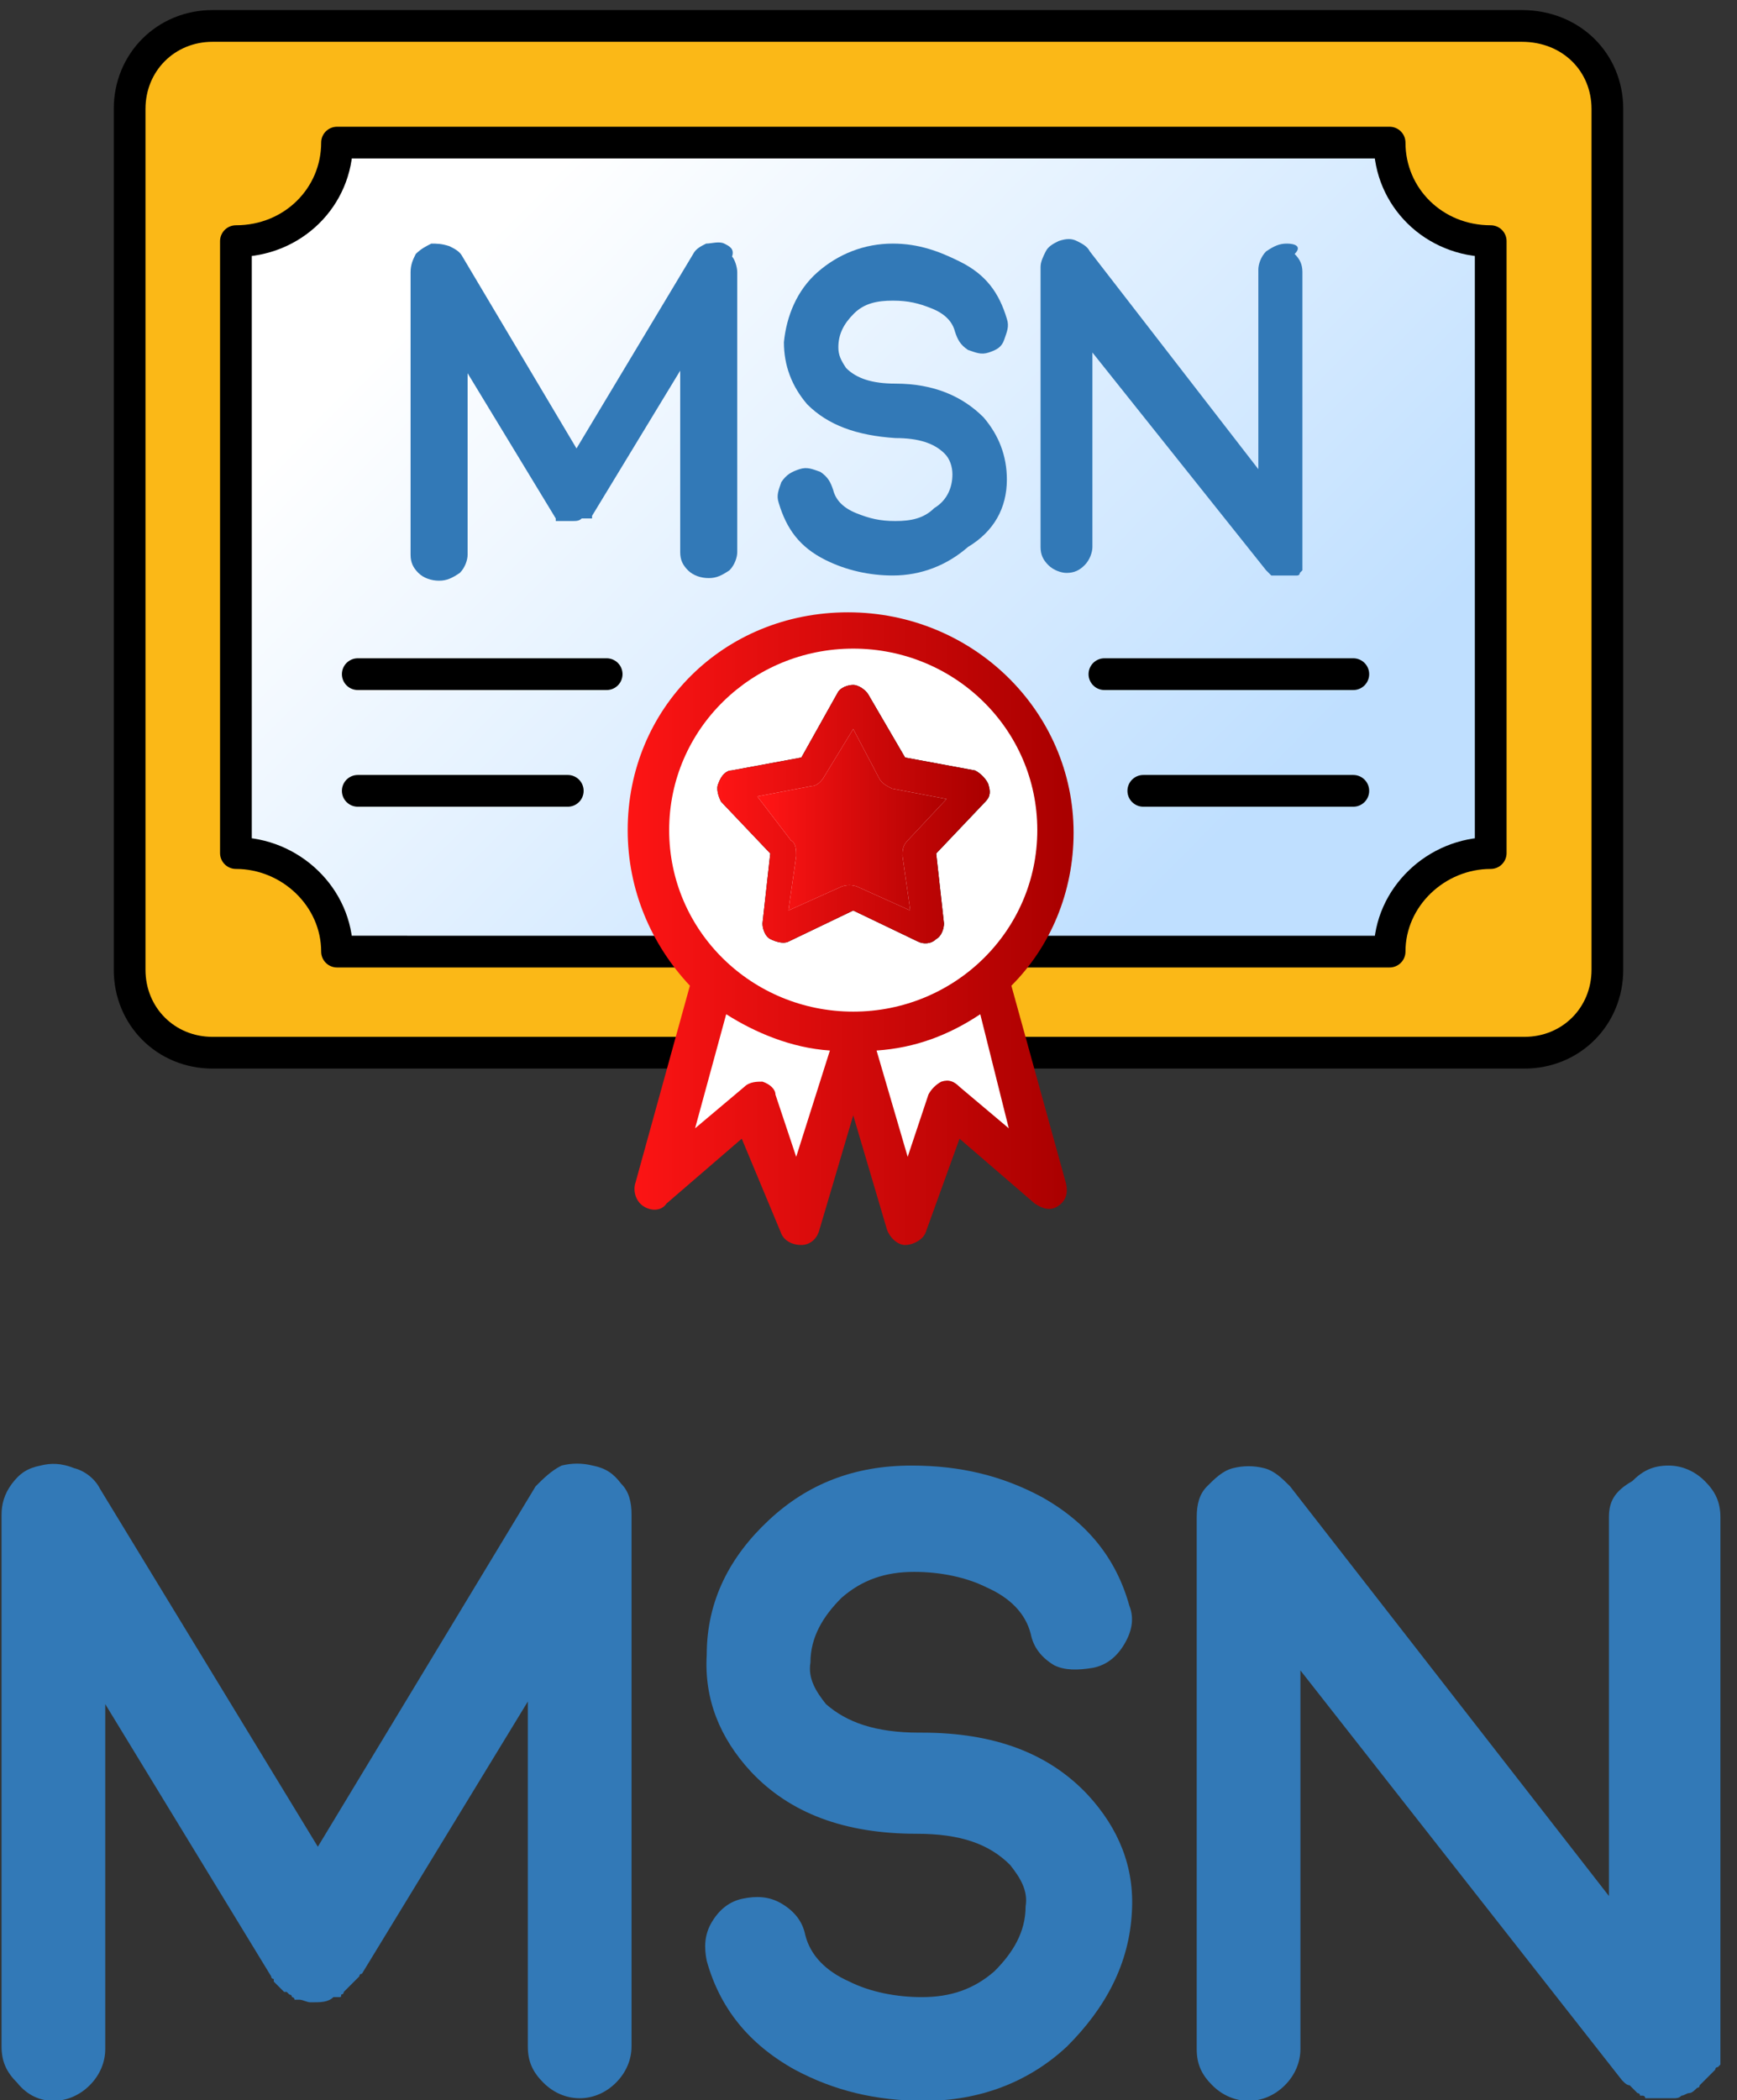
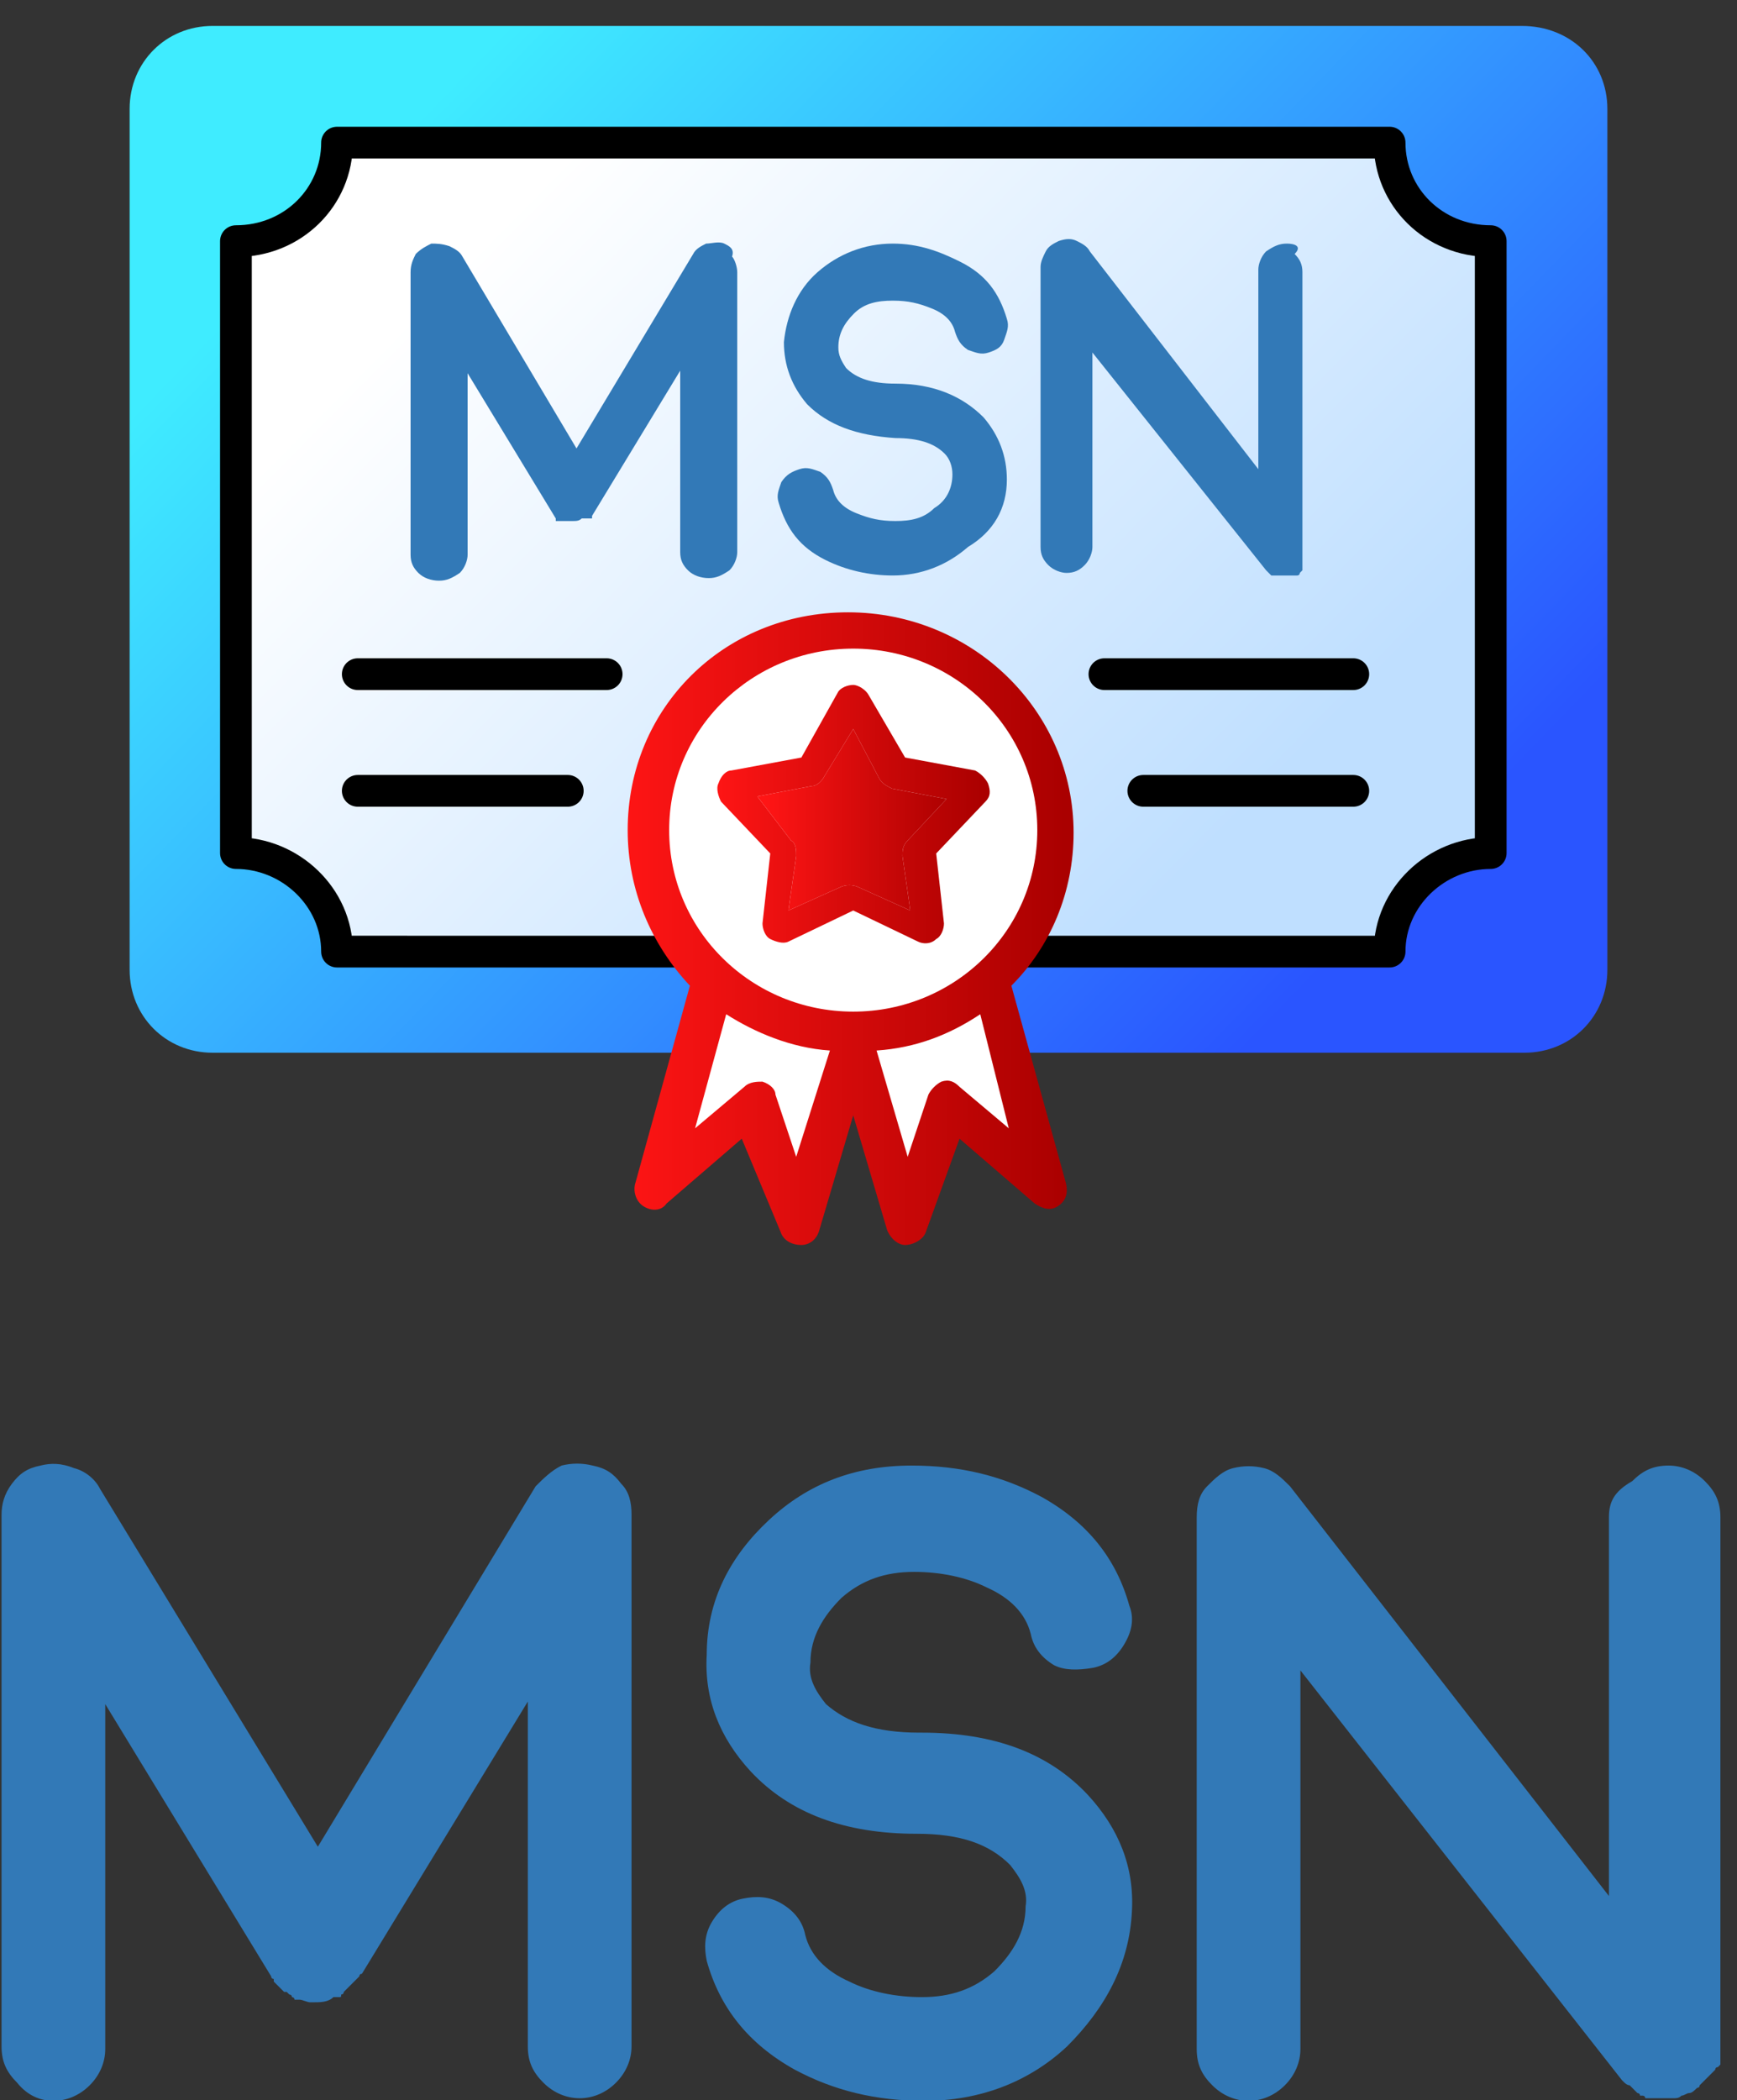
<svg xmlns="http://www.w3.org/2000/svg" version="1.1" id="Layer_1" x="0px" y="0px" viewBox="0 0 67 81" style="enable-background:new 0 0 67 81;" xml:space="preserve">
  <rect x="0" y="0" width="67" height="81" fill="#333333" stroke="none" />
  <style type="text/css"> .st0{fill:url(#path-2_00000127015429355787043660000007665819435368140938_);} .st1{fill:#FBB817;stroke:#000000;stroke-width:1.224;stroke-linecap:round;stroke-linejoin:round;} .st2{fill:url(#Path_00000033327072258914750250000009188990393369373858_);stroke:#000000;stroke-width:1.224;stroke-linecap:round;stroke-linejoin:round;} .st3{fill:#3279B7;} .st4{fill:none;stroke:#000000;stroke-width:1.224;stroke-linecap:round;stroke-linejoin:round;} .st5{fill-rule:evenodd;clip-rule:evenodd;fill:url(#Combined-Shape_00000171707285456261298870000017224845784908006796_);} .st6{fill-rule:evenodd;clip-rule:evenodd;fill:#FFFFFF;} .st7{fill-rule:evenodd;clip-rule:evenodd;} .st8{fill-rule:evenodd;clip-rule:evenodd;fill:url(#path-6_00000124159981256868282130000010524822187671021985_);} .st9{fill-rule:evenodd;clip-rule:evenodd;fill:url(#path-8_00000178895383471987489990000016897303559994426255_);} </style>
  <g id="Denver-College-of-Nursing">
    <g id="DCN---ProgramDetailFormT_x26_F--open-drawer" transform="translate(-669, -528)">
      <g id="MSN_00000019661490546620217510000002509865968270737339_" transform="translate(669.06, 529)">
        <g id="_x38_103095_x5F_icon_x5F_color_x5F_certificate_x5F_diploma_x5F_degree_x5F_icon-copy-3" transform="translate(4.94, 0)">
          <g id="Rectangle">
            <g>
              <linearGradient id="path-2_00000078750840256431151820000002797267061301424272_" gradientUnits="userSpaceOnUse" x1="-914.656" y1="567.195" x2="-913.853" y2="566.647" gradientTransform="matrix(57 0 0 -39.669 52141 22509.193)">
                <stop offset="0" style="stop-color:#3FECFF" />
                <stop offset="1" style="stop-color:#2A55FF" />
              </linearGradient>
              <path id="path-2" style="fill:url(#path-2_00000078750840256431151820000002797267061301424272_);" d="M3.2,0h50.5 C55.6,0,57,1.4,57,3.2v33.2c0,1.8-1.4,3.2-3.2,3.2H3.2c-1.8,0-3.2-1.4-3.2-3.2V3.2C0,1.4,1.4,0,3.2,0z" />
            </g>
            <g>
-               <path id="path-2_00000064333739910408466530000009706604501371761319_" class="st1" d="M3.2,0h50.5C55.6,0,57,1.4,57,3.2v33.2 c0,1.8-1.4,3.2-3.2,3.2H3.2c-1.8,0-3.2-1.4-3.2-3.2V3.2C0,1.4,1.4,0,3.2,0z" />
-             </g>
+               </g>
          </g>
          <linearGradient id="Path_00000064355884547693352410000001045178291939305147_" gradientUnits="userSpaceOnUse" x1="-911.751" y1="563.764" x2="-911.003" y2="563.29" gradientTransform="matrix(48.425 0 0 -31.24 44161.508 17624.416)">
            <stop offset="0" style="stop-color:#FFFFFF" />
            <stop offset="1" style="stop-color:#BFDFFF" />
          </linearGradient>
          <path id="Path" style="fill:url(#Path_00000064355884547693352410000001045178291939305147_);stroke:#000000;stroke-width:1.224;stroke-linecap:round;stroke-linejoin:round;" d=" M52.5,8.3v23.6c-2.1,0-3.9,1.7-3.9,3.8H8c0-2.1-1.8-3.8-3.9-3.8V8.3c2.2,0,3.9-1.7,3.9-3.8h40.6C48.6,6.6,50.3,8.3,52.5,8.3z" />
          <g id="MSN" transform="translate(10.837, 8.395)">
            <path id="Path_00000134931985762022708620000010691393283058587826_" class="st3" d="M12.1,0c-0.2-0.1-0.5,0-0.7,0 c-0.2,0.1-0.4,0.2-0.5,0.4L6.4,7.9L2,0.5C1.9,0.3,1.7,0.2,1.5,0.1C1.2,0,1,0,0.8,0C0.6,0.1,0.4,0.2,0.2,0.4 C0.1,0.6,0,0.8,0,1.1v10.9c0,0.3,0.1,0.5,0.3,0.7C0.5,12.9,0.8,13,1.1,13s0.5-0.1,0.8-0.3c0.2-0.2,0.3-0.5,0.3-0.7v-7l3.4,5.6 c0,0,0,0,0,0v0c0,0,0,0,0,0c0,0,0,0,0,0c0,0,0,0.1,0,0.1c0,0,0,0,0,0c0,0,0,0,0,0c0,0,0,0,0,0s0,0,0,0c0,0,0,0,0.1,0 c0,0,0,0,0,0c0,0,0,0,0.1,0c0,0,0,0,0,0c0,0,0,0,0,0h0l0,0c0,0,0,0,0.1,0c0,0,0,0,0,0c0,0,0,0,0.1,0c0,0,0,0,0,0c0,0,0,0,0,0 c0.1,0,0.2,0,0.2,0c0,0,0,0,0,0h0c0.2,0,0.3,0,0.4-0.1c0,0,0,0,0.1,0c0,0,0,0,0,0c0,0,0.1,0,0.1,0c0,0,0,0,0,0s0,0,0,0 c0,0,0,0,0,0c0,0,0,0,0.1,0c0,0,0,0,0,0c0,0,0,0,0.1,0c0,0,0,0,0,0s0,0,0,0c0,0,0,0,0,0l0,0c0,0,0,0,0-0.1c0,0,0,0,0,0 c0,0,0,0,0,0l0,0c0,0,0,0,0,0l3.4-5.6v7c0,0.3,0.1,0.5,0.3,0.7c0.2,0.2,0.5,0.3,0.8,0.3s0.5-0.1,0.8-0.3 c0.2-0.2,0.3-0.5,0.3-0.7V1.1c0-0.2-0.1-0.5-0.2-0.6C12.5,0.2,12.3,0.1,12.1,0z" />
            <path id="Path_00000147215124581850494110000009202417762382565004_" class="st3" d="M23,9.1c0-0.9-0.3-1.7-0.9-2.4 c-0.8-0.8-1.9-1.3-3.4-1.3h0c-0.9,0-1.5-0.2-1.9-0.6c-0.2-0.3-0.3-0.5-0.3-0.8c0-0.5,0.2-0.9,0.6-1.3c0.4-0.4,0.9-0.5,1.5-0.5 c0.6,0,1,0.1,1.5,0.3c0.5,0.2,0.8,0.5,0.9,0.9c0.1,0.3,0.2,0.5,0.5,0.7c0.3,0.1,0.5,0.2,0.8,0.1c0.3-0.1,0.5-0.2,0.6-0.5 C23,3.4,23.1,3.2,23,2.9c-0.3-1-0.8-1.7-1.8-2.2C20.4,0.3,19.6,0,18.6,0c-1.1,0-2.1,0.4-2.9,1.1c-0.8,0.7-1.2,1.7-1.3,2.7 c0,0.9,0.3,1.7,0.9,2.4c0.8,0.8,1.9,1.2,3.4,1.3c0,0,0,0,0,0c0,0,0,0,0,0h0c0.9,0,1.5,0.2,1.9,0.6c0.2,0.2,0.3,0.5,0.3,0.8 c0,0.5-0.2,1-0.7,1.3c-0.4,0.4-0.9,0.5-1.5,0.5c-0.6,0-1-0.1-1.5-0.3c-0.5-0.2-0.8-0.5-0.9-0.9c-0.1-0.3-0.2-0.5-0.5-0.7 c-0.3-0.1-0.5-0.2-0.8-0.1c-0.3,0.1-0.5,0.2-0.7,0.5c-0.1,0.3-0.2,0.5-0.1,0.8c0.3,1,0.8,1.7,1.8,2.2c0.8,0.4,1.7,0.6,2.6,0.6 c1.1,0,2.1-0.4,2.9-1.1C22.5,11.1,23,10.2,23,9.1z" />
            <path id="Path_00000164494726374050392800000000940616250543578515_" class="st3" d="M33,12.6C33,12.6,33.1,12.6,33,12.6 C33.1,12.7,33.1,12.7,33,12.6C33.1,12.7,33.1,12.7,33,12.6c0.1,0.1,0.1,0.1,0.2,0.2c0,0,0,0,0,0c0,0,0,0,0.1,0c0,0,0,0,0,0 c0,0,0,0,0.1,0c0,0,0,0,0,0c0,0,0,0,0.1,0c0,0,0,0,0,0c0,0,0,0,0.1,0c0,0,0,0,0,0c0,0,0.1,0,0.1,0c0,0,0,0,0,0c0,0,0.1,0,0.1,0 l0,0c0,0,0.1,0,0.2,0c0,0,0,0,0,0c0.1,0,0.1,0,0.2,0c0,0,0,0,0,0c0,0,0.1,0,0.1-0.1l0,0c0,0,0,0,0,0c0,0,0.1-0.1,0.1-0.1l0,0 c0,0,0,0,0,0c0,0,0,0,0,0c0,0,0,0,0,0c0,0,0,0,0,0c0,0,0,0,0,0c0,0,0,0,0,0c0,0,0,0,0,0c0,0,0,0,0-0.1l0,0c0,0,0,0,0-0.1 c0,0,0,0,0,0c0,0,0,0,0,0c0,0,0,0,0-0.1c0,0,0,0,0,0c0,0,0,0,0-0.1c0,0,0,0,0,0c0,0,0,0,0-0.1c0,0,0,0,0-0.1c0,0,0,0,0,0 c0,0,0,0,0-0.1V1.1c0-0.3-0.1-0.5-0.3-0.7C34.4,0.1,34.1,0,33.8,0c-0.3,0-0.5,0.1-0.8,0.3c-0.2,0.2-0.3,0.5-0.3,0.7v7.7 l-6.5-8.4c-0.1-0.2-0.3-0.3-0.5-0.4c-0.2-0.1-0.4-0.1-0.7,0c-0.2,0.1-0.4,0.2-0.5,0.4c-0.1,0.2-0.2,0.4-0.2,0.6v10.8 c0,0.3,0.1,0.5,0.3,0.7c0.2,0.2,0.5,0.3,0.7,0.3c0.3,0,0.5-0.1,0.7-0.3c0.2-0.2,0.3-0.5,0.3-0.7V4.2L33,12.6 C33,12.6,33,12.6,33,12.6C33,12.6,33,12.6,33,12.6z" />
          </g>
          <line id="Path-Copy" class="st4" x1="37.6" y1="25" x2="47.2" y2="25" />
          <line id="Path-Copy-5" class="st4" x1="8.8" y1="25" x2="18.4" y2="25" />
          <line id="Path-Copy-2" class="st4" x1="39.1" y1="29.5" x2="47.2" y2="29.5" />
          <line id="Path-Copy-6" class="st4" x1="8.8" y1="29.5" x2="16.9" y2="29.5" />
          <g id="Group-3-Copy" transform="translate(19.211, 22.515)">
            <linearGradient id="Combined-Shape_00000176757563892940692810000014745665208582866599_" gradientUnits="userSpaceOnUse" x1="-896.821" y1="536.604" x2="-895.832" y2="536.604" gradientTransform="matrix(17.348 0 0 -24.485 15557.777 13150.771)">
              <stop offset="0" style="stop-color:#FF1515" />
              <stop offset="1" style="stop-color:#AA0000" />
            </linearGradient>
            <path id="Combined-Shape" style="fill-rule:evenodd;clip-rule:evenodd;fill:url(#Combined-Shape_00000176757563892940692810000014745665208582866599_);" d=" M2.4,14.5l-2.1,7.6c-0.1,0.3,0,0.7,0.3,0.9c0.3,0.2,0.7,0.2,0.9-0.1l2.9-2.5L5.9,24c0.1,0.3,0.4,0.5,0.8,0.5 c0.3,0,0.6-0.2,0.7-0.6l1.3-4.4l1.3,4.4c0.1,0.3,0.4,0.6,0.7,0.6c0.3,0,0.7-0.2,0.8-0.5l1.3-3.6l2.9,2.5 c0.3,0.2,0.6,0.3,0.9,0.1c0.3-0.2,0.4-0.5,0.3-0.9l-2.1-7.6c1.5-1.5,2.4-3.6,2.4-5.9c0-4.7-3.9-8.5-8.7-8.5S0,3.8,0,8.5 C0,10.8,0.9,12.9,2.4,14.5L2.4,14.5z" />
            <path id="Combined-Shape_00000138554636050982009150000004604943301541671068_" class="st6" d="M3.8,15.6L2.6,20l1.9-1.6 c0.2-0.2,0.5-0.2,0.7-0.2c0.3,0.1,0.5,0.3,0.5,0.5l0.8,2.4L7.8,17C6.3,16.9,4.9,16.3,3.8,15.6L3.8,15.6z M13.6,15.6 c-1.2,0.8-2.5,1.3-4,1.4l1.2,4.1l0.8-2.4c0.1-0.2,0.3-0.4,0.5-0.5c0.3-0.1,0.5,0,0.7,0.2l1.9,1.6L13.6,15.6L13.6,15.6z M8.7,1.5c3.9,0,7.1,3.1,7.1,7s-3.2,7-7.1,7s-7.1-3.1-7.1-7S4.8,1.5,8.7,1.5z" />
            <g id="Path_00000115492116898993767580000003449010819186052760_">
              <g>
-                 <path id="path-6" class="st7" d="M9.3,3.3C9.2,3.1,8.9,2.9,8.7,2.9c-0.2,0-0.5,0.1-0.6,0.3L6.7,5.7L4,6.2 c-0.2,0-0.4,0.2-0.5,0.5c-0.1,0.2,0,0.5,0.1,0.7l1.9,2l-0.3,2.7c0,0.2,0.1,0.5,0.3,0.6c0.2,0.1,0.5,0.2,0.7,0.1l2.5-1.2 l2.5,1.2c0.2,0.1,0.5,0.1,0.7-0.1c0.2-0.1,0.3-0.4,0.3-0.6l-0.3-2.7l1.9-2c0.2-0.2,0.2-0.4,0.1-0.7c-0.1-0.2-0.3-0.4-0.5-0.5 l-2.7-0.5L9.3,3.3z" />
-               </g>
+                 </g>
              <g>
                <linearGradient id="path-6_00000176037945149305036840000015897548803118697856_" gradientUnits="userSpaceOnUse" x1="-862.318" y1="506.669" x2="-861.329" y2="506.669" gradientTransform="matrix(10.537 0 0 -9.917 9089.565 5032.692)">
                  <stop offset="0" style="stop-color:#FF1515" />
                  <stop offset="1" style="stop-color:#AA0000" />
                </linearGradient>
                <path id="path-6_00000024683999752117766140000018165532146698061452_" style="fill-rule:evenodd;clip-rule:evenodd;fill:url(#path-6_00000176037945149305036840000015897548803118697856_);" d=" M9.3,3.3C9.2,3.1,8.9,2.9,8.7,2.9c-0.2,0-0.5,0.1-0.6,0.3L6.7,5.7L4,6.2c-0.2,0-0.4,0.2-0.5,0.5c-0.1,0.2,0,0.5,0.1,0.7 l1.9,2l-0.3,2.7c0,0.2,0.1,0.5,0.3,0.6c0.2,0.1,0.5,0.2,0.7,0.1l2.5-1.2l2.5,1.2c0.2,0.1,0.5,0.1,0.7-0.1 c0.2-0.1,0.3-0.4,0.3-0.6l-0.3-2.7l1.9-2c0.2-0.2,0.2-0.4,0.1-0.7c-0.1-0.2-0.3-0.4-0.5-0.5l-2.7-0.5L9.3,3.3z" />
              </g>
            </g>
            <g id="Path_00000175320851253366866290000015713142395007351179_">
              <g>
                <path id="path-8" class="st6" d="M8.7,4.6l1,1.9c0.1,0.2,0.3,0.3,0.5,0.4l2.1,0.4l-1.5,1.6c-0.2,0.2-0.2,0.4-0.2,0.6l0.3,2.1 l-2-0.9c-0.2-0.1-0.5-0.1-0.7,0l-2,0.9l0.3-2.1c0-0.2,0-0.5-0.2-0.6L5,7.2l2.1-0.4c0.2,0,0.4-0.2,0.5-0.4L8.7,4.6L8.7,4.6z" />
              </g>
              <g>
                <linearGradient id="path-8_00000019644315812077330980000013789486546408654507_" gradientUnits="userSpaceOnUse" x1="-825.24" y1="484.952" x2="-824.25" y2="484.952" gradientTransform="matrix(7.41 0 0 -6.927 6120.335 3367.507)">
                  <stop offset="0" style="stop-color:#FF1515" />
                  <stop offset="1" style="stop-color:#AA0000" />
                </linearGradient>
                <path id="path-8_00000085251486174398098330000011920653313286582169_" style="fill-rule:evenodd;clip-rule:evenodd;fill:url(#path-8_00000019644315812077330980000013789486546408654507_);" d=" M8.7,4.6l1,1.9c0.1,0.2,0.3,0.3,0.5,0.4l2.1,0.4l-1.5,1.6c-0.2,0.2-0.2,0.4-0.2,0.6l0.3,2.1l-2-0.9c-0.2-0.1-0.5-0.1-0.7,0 l-2,0.9l0.3-2.1c0-0.2,0-0.5-0.2-0.6L5,7.2l2.1-0.4c0.2,0,0.4-0.2,0.5-0.4L8.7,4.6L8.7,4.6z" />
              </g>
            </g>
          </g>
        </g>
        <g id="Path_00000026139425240033182570000013621119509873475466_" transform="translate(0, 55.422)">
          <path class="st3" d="M22.8,0.1C22.4,0,22,0,21.6,0.1c-0.4,0.2-0.7,0.5-1,0.8l-8.4,13.9L3.8,1c-0.2-0.4-0.6-0.7-1-0.8 C2.3,0,1.9,0,1.5,0.1C1,0.2,0.7,0.4,0.4,0.8C0.1,1.2,0,1.6,0,2v20.5c0,0.6,0.2,1,0.6,1.4C1,24.4,1.5,24.6,2,24.6s1-0.2,1.4-0.6 c0.4-0.4,0.6-0.9,0.6-1.4V9.3l6.4,10.5c0,0,0,0,0,0v0c0,0,0,0,0,0c0,0,0,0,0,0c0,0.1,0.1,0.1,0.1,0.1c0,0,0,0,0,0.1 c0,0,0.1,0.1,0.1,0.1c0,0,0,0,0.1,0.1s0.1,0.1,0.1,0.1c0,0,0.1,0.1,0.1,0.1c0,0,0.1,0,0.1,0c0,0,0.1,0.1,0.1,0.1c0,0,0,0,0,0 c0,0,0,0,0,0h0l0,0c0,0,0.1,0,0.1,0.1c0,0,0,0,0,0c0,0,0.1,0,0.1,0.1c0.1,0,0.1,0,0.1,0c0,0,0,0,0.1,0c0.1,0,0.3,0.1,0.4,0.1 c0.1,0,0.1,0,0.1,0h0c0.3,0,0.6,0,0.8-0.2c0.1,0,0.1,0,0.1,0c0,0,0,0,0.1,0c0.1,0,0.1,0,0.1-0.1c0,0,0,0,0,0s0,0,0,0 c0,0,0,0,0,0c0,0,0.1,0,0.1-0.1c0,0,0,0,0.1-0.1c0,0,0.1-0.1,0.1-0.1c0,0,0,0,0.1-0.1s0.1-0.1,0.1-0.1c0,0,0,0,0.1-0.1l0.1-0.1 c0,0,0-0.1,0.1-0.1c0,0,0,0,0,0c0,0,0,0,0,0l0,0c0,0,0,0,0,0l6.4-10.5v13.3c0,0.6,0.2,1,0.6,1.4c0.4,0.4,0.9,0.6,1.4,0.6 s1-0.2,1.4-0.6c0.4-0.4,0.6-0.9,0.6-1.4V2c0-0.5-0.1-0.9-0.4-1.2C23.6,0.4,23.3,0.2,22.8,0.1z" />
          <path class="st3" d="M43.6,17.3c0.1-1.7-0.5-3.2-1.7-4.5c-1.5-1.6-3.6-2.4-6.4-2.4h-0.1c-1.7,0-2.8-0.4-3.6-1.1 c-0.4-0.5-0.7-1-0.6-1.6c0-1,0.5-1.8,1.2-2.5c0.8-0.7,1.7-1,2.8-1c1,0,2,0.2,2.8,0.6c0.9,0.4,1.5,1,1.7,1.8 c0.1,0.5,0.4,0.9,0.9,1.2C41,8,41.5,8,42.1,7.9C42.6,7.8,43,7.5,43.3,7c0.3-0.5,0.4-1,0.2-1.5c-0.5-1.8-1.6-3.2-3.4-4.2 c-1.5-0.8-3.1-1.2-5-1.2c-2.2,0-4,0.7-5.5,2.1s-2.4,3.1-2.4,5.2c-0.1,1.7,0.5,3.2,1.7,4.5c1.5,1.6,3.6,2.4,6.4,2.4c0,0,0,0,0,0 c0,0,0,0,0,0h0c1.7,0,2.8,0.4,3.6,1.2c0.4,0.5,0.7,1,0.6,1.6c0,1-0.5,1.8-1.2,2.5c-0.8,0.7-1.7,1-2.8,1c-1,0-2-0.2-2.8-0.6 c-0.9-0.4-1.5-1-1.7-1.8c-0.1-0.5-0.4-0.9-0.9-1.2c-0.5-0.3-1-0.3-1.5-0.2s-0.9,0.4-1.2,0.9c-0.3,0.5-0.3,1-0.2,1.5 c0.5,1.8,1.6,3.2,3.4,4.2c1.5,0.8,3.1,1.2,5,1.2c2.1,0,4-0.7,5.5-2.1C42.6,21,43.5,19.3,43.6,17.3z" />
          <path class="st3" d="M62.5,23.8c0,0,0.1,0.1,0.1,0.1c0,0,0,0,0,0c0,0,0,0,0,0c0,0,0.1,0.1,0.2,0.1c0,0,0,0,0.1,0.1 c0,0,0.1,0.1,0.1,0.1c0,0,0,0,0.1,0.1c0,0,0.1,0,0.1,0.1c0,0,0,0,0.1,0c0,0,0.1,0,0.1,0.1c0,0,0.1,0,0.1,0c0,0,0.1,0,0.1,0 c0.1,0,0.1,0,0.1,0c0,0,0.1,0,0.2,0c0,0,0.1,0,0,0c0.1,0,0.2,0,0.2,0l0,0c0.1,0,0.2,0,0.3,0c0,0,0.1,0,0.1,0 c0.1,0,0.2,0,0.3-0.1c0,0,0,0,0,0c0.1,0,0.2-0.1,0.3-0.1l0,0c0,0,0,0,0,0c0.1,0,0.2-0.1,0.3-0.2l0,0c0,0,0,0,0,0c0,0,0.1,0,0,0 c0,0,0.1,0,0.1-0.1c0,0,0.1-0.1,0.1-0.1c0,0,0,0,0.1-0.1c0,0,0.1-0.1,0.1-0.1c0,0,0,0,0.1-0.1c0,0,0.1-0.1,0.1-0.1l0.1-0.1 c0,0,0-0.1,0.1-0.1c0,0,0,0,0.1-0.1c0-0.1,0-0.1,0-0.1c0,0,0-0.1,0-0.1c0,0,0-0.1,0-0.1c0,0,0,0,0-0.1c0-0.1,0-0.1,0-0.1 c0,0,0-0.1,0-0.1c0,0,0-0.1,0-0.1c0,0,0,0,0-0.1c0,0,0-0.1,0-0.1V2.1c0-0.6-0.2-1-0.6-1.4c-0.4-0.4-0.9-0.6-1.4-0.6 c-0.6,0-1,0.2-1.4,0.6C62.2,1.1,62,1.5,62,2.1v14.6L49.7,0.9c-0.3-0.3-0.6-0.6-1-0.7c-0.4-0.1-0.8-0.1-1.2,0 c-0.4,0.1-0.7,0.4-1,0.7c-0.3,0.3-0.4,0.7-0.4,1.2v20.5c0,0.6,0.2,1,0.6,1.4c0.4,0.4,0.9,0.6,1.4,0.6s1-0.2,1.4-0.6 c0.4-0.4,0.6-0.9,0.6-1.4V8L62.5,23.8C62.5,23.8,62.5,23.8,62.5,23.8C62.5,23.8,62.5,23.8,62.5,23.8z" />
        </g>
      </g>
    </g>
  </g>
</svg>